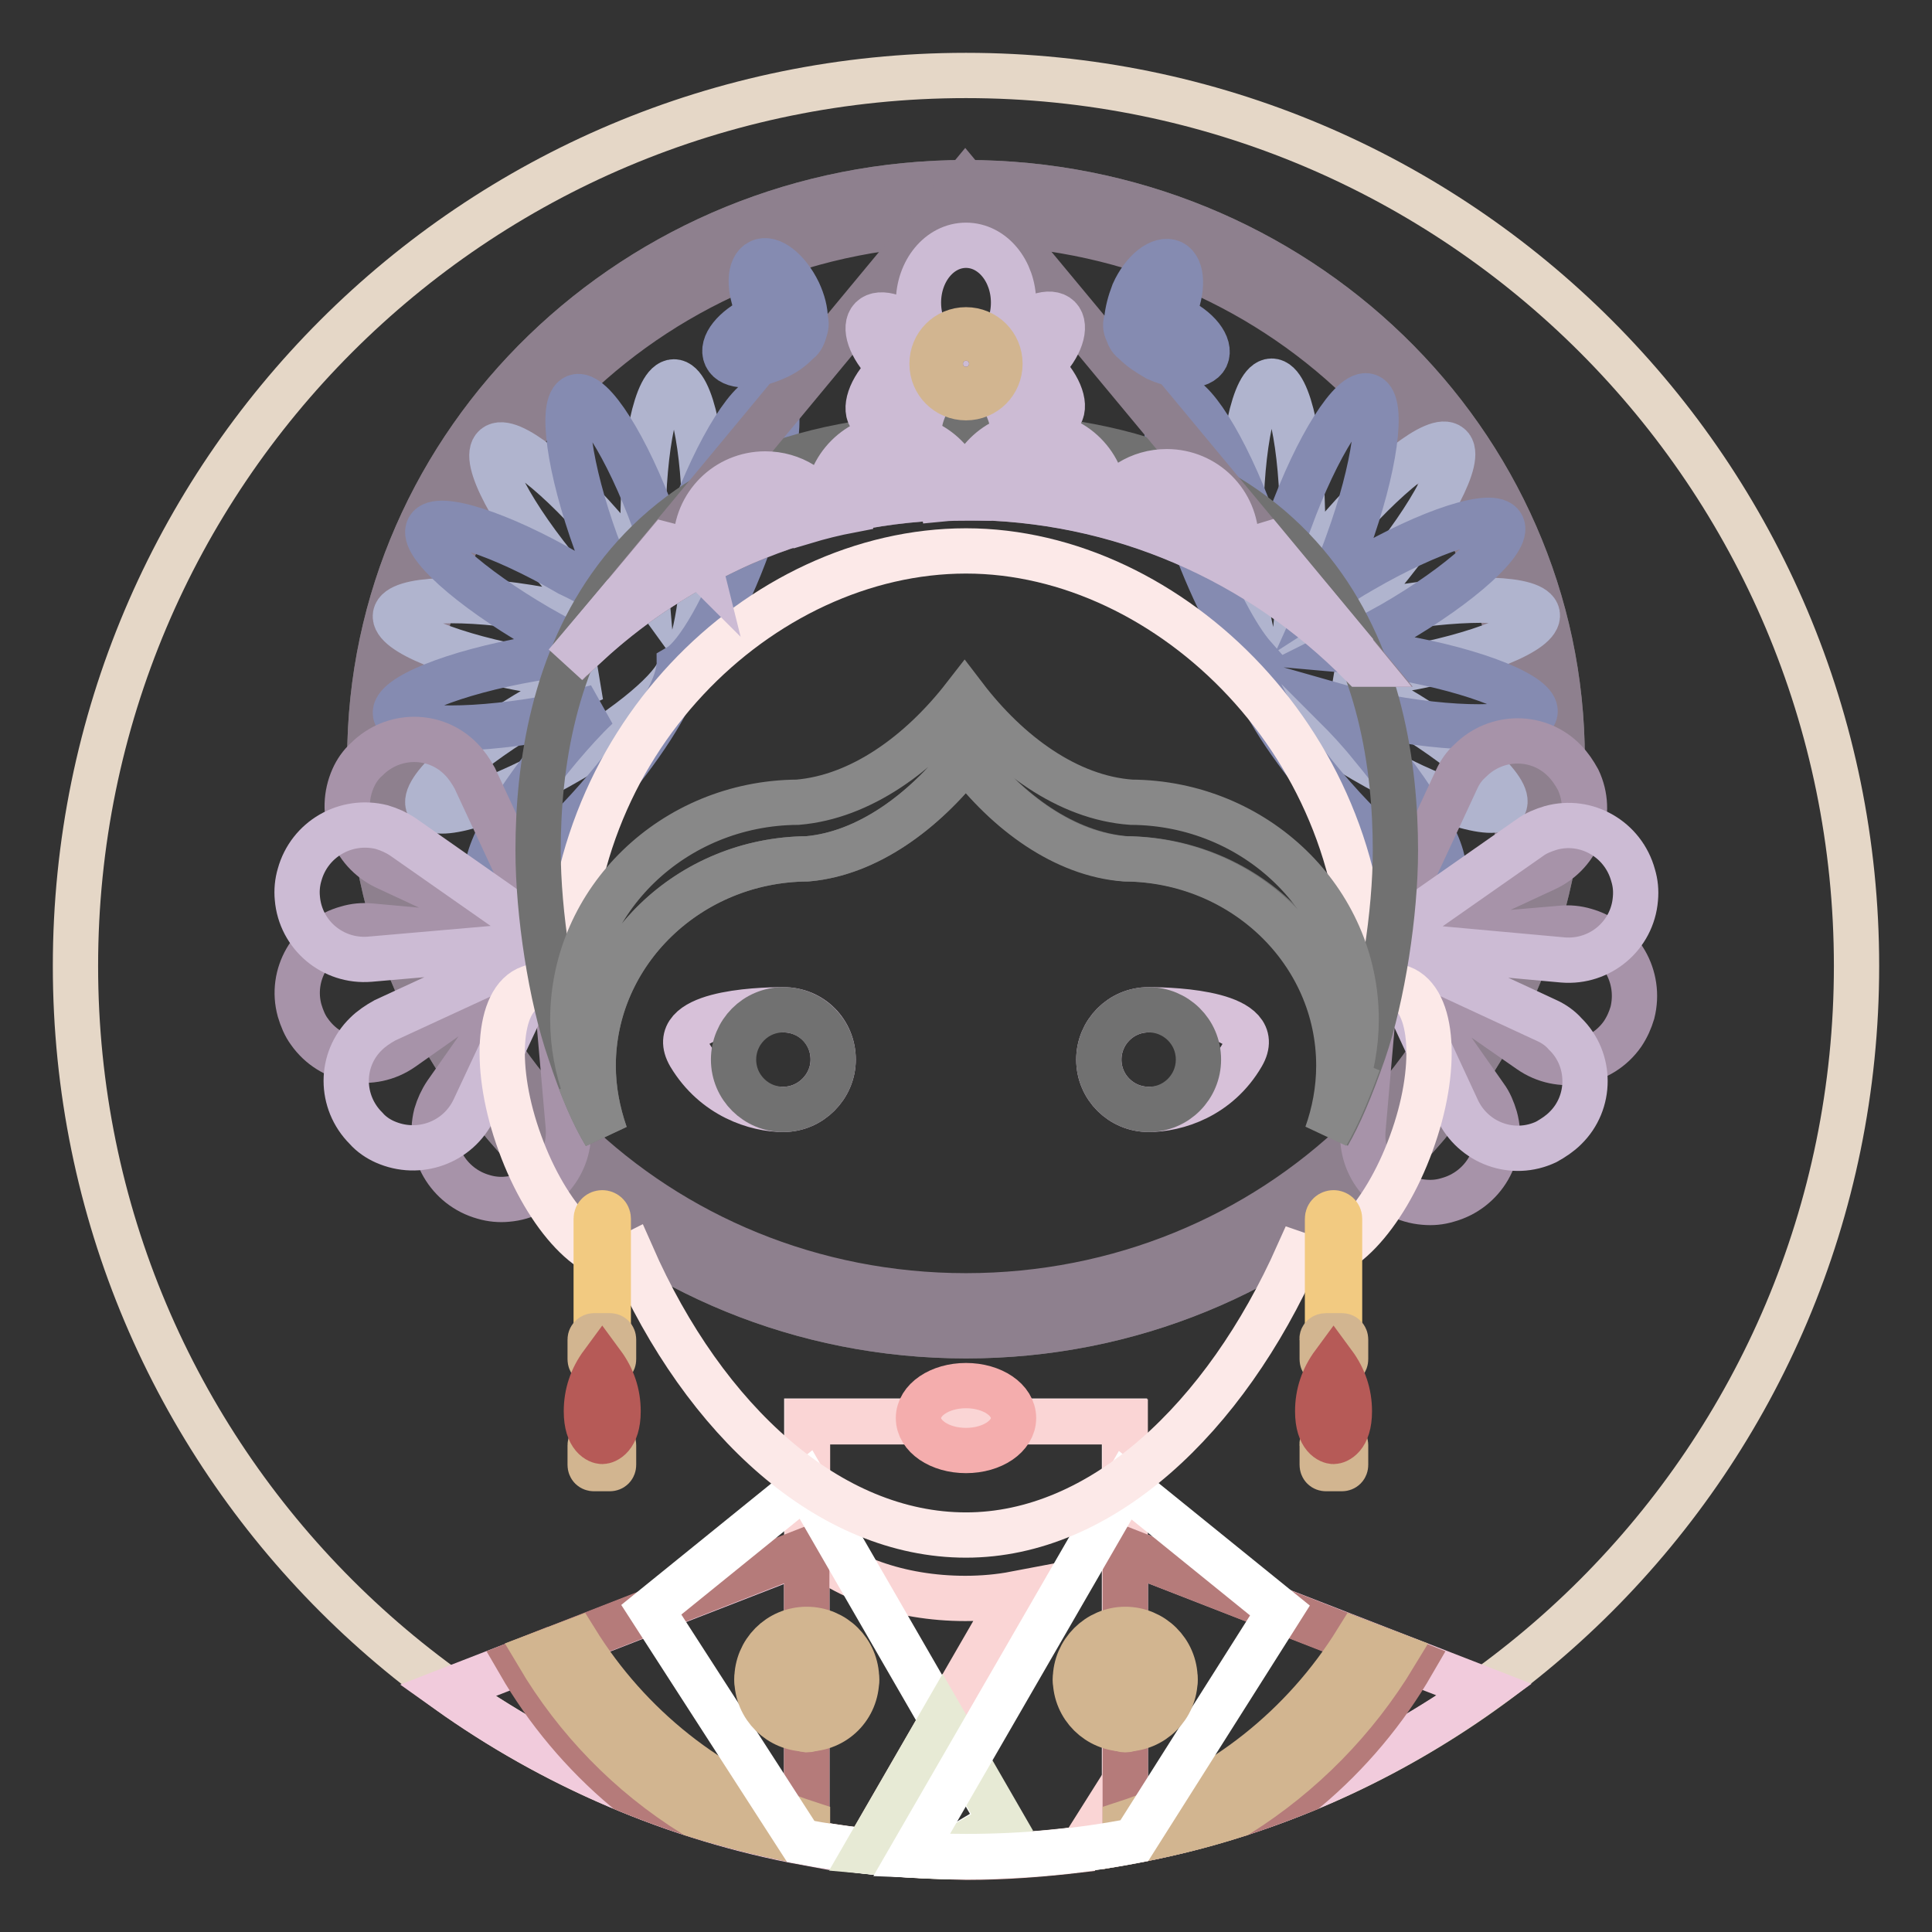
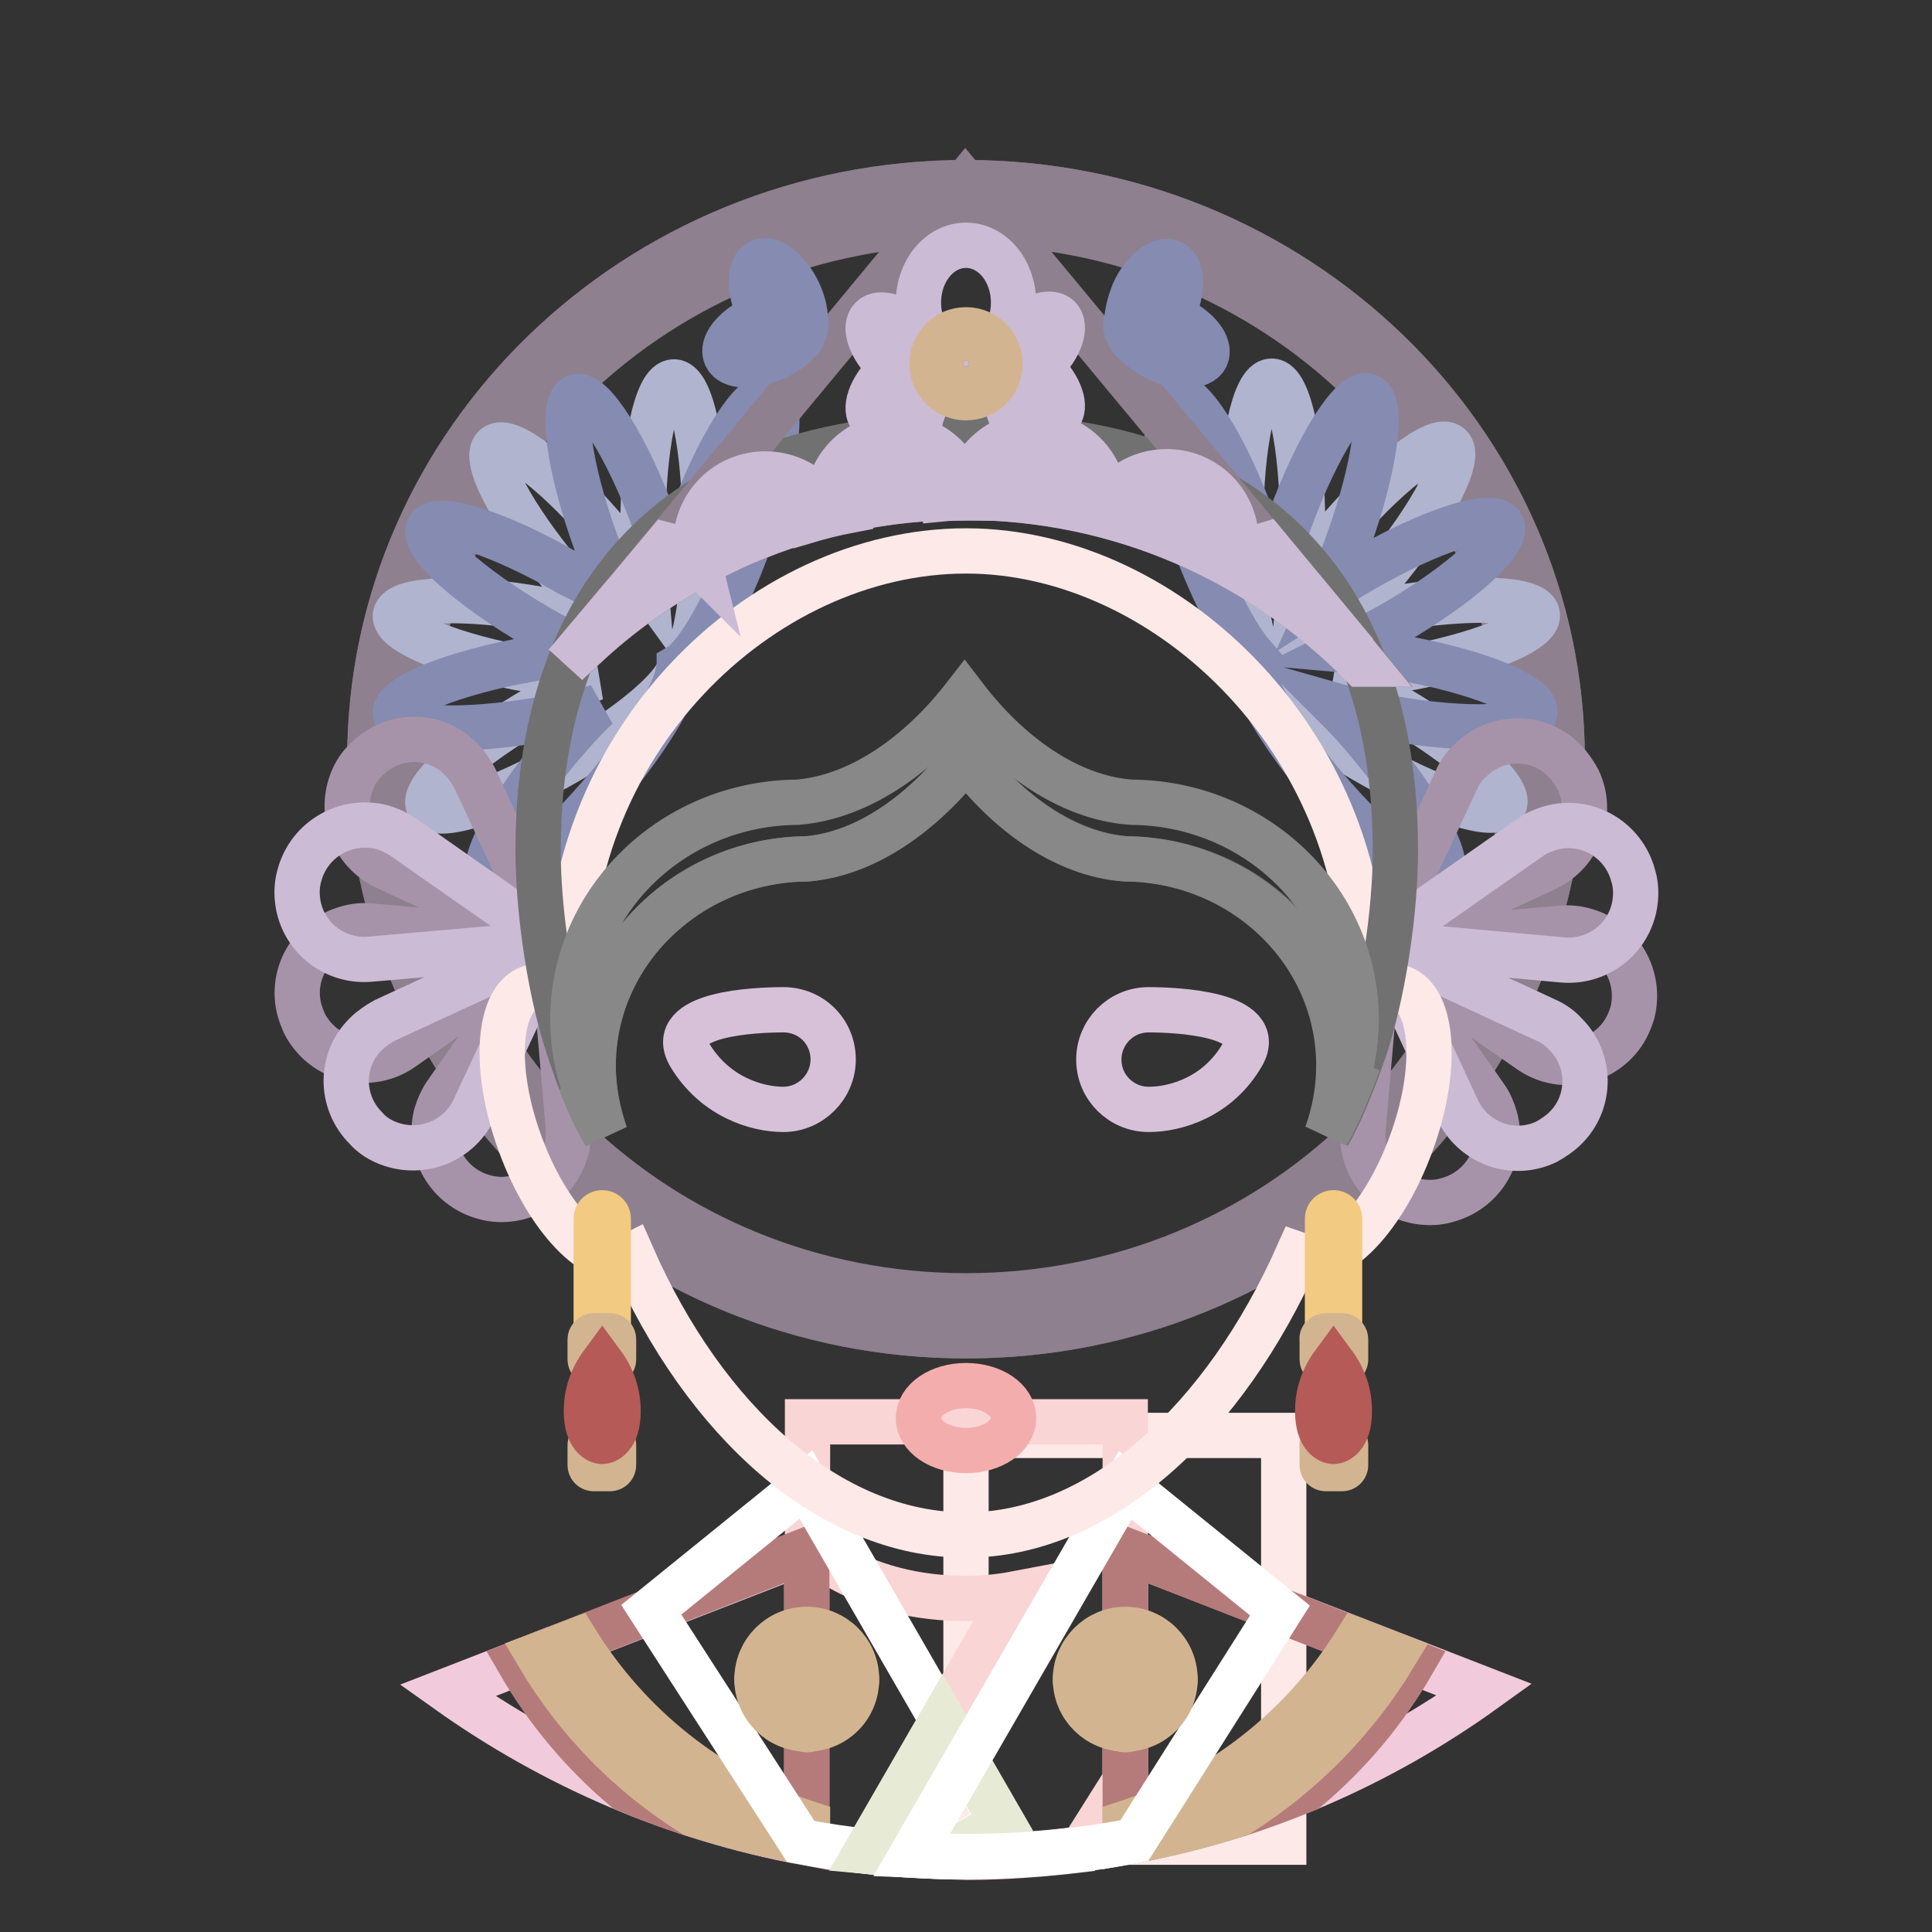
<svg xmlns="http://www.w3.org/2000/svg" version="1.1" x="0px" y="0px" viewBox="0 0 256 256" enable-background="new 0 0 256 256" xml:space="preserve">
  <rect x="0" y="0" width="256" height="256" fill="#333333" stroke="none" />
  <g>
-     <path stroke-width="6" fill-opacity="0" stroke="#e5d7c7" d="M10,128c0,65.2,52.8,118,118,118c65.2,0,118-52.8,118-118c0-65.2-52.8-118-118-118C62.8,10,10,62.8,10,128z " />
-     <path stroke-width="6" fill-opacity="0" stroke="#fce9e8" d="M149.1,244.1c-6.8,1.2-13.9,1.9-21.1,1.9c-7.2,0-14.2-0.6-21.1-1.9v-55.8h42.1V244.1z" />
+     <path stroke-width="6" fill-opacity="0" stroke="#fce9e8" d="M149.1,244.1c-6.8,1.2-13.9,1.9-21.1,1.9v-55.8h42.1V244.1z" />
    <path stroke-width="6" fill-opacity="0" stroke="#fad5d5" d="M114.8,245.3l19.7-34.1c-2.1,0.4-4.3,0.6-6.6,0.6c-8.8,0-16.5-2.9-20.9-7.2v-16.2h42.1v47.5l-5.8,9.2 c-5,0.6-10.1,1-15.2,1C123.5,246,119.1,245.8,114.8,245.3L114.8,245.3z" />
    <path stroke-width="6" fill-opacity="0" stroke="#f1cbdc" d="M149.1,244.1v-38.7l47.6,18.5C182.8,233.9,166.6,241,149.1,244.1z M59.3,224l47.6-18.5v38.7 C89.4,241,73.2,233.9,59.3,224z" />
    <path stroke-width="6" fill-opacity="0" stroke="#b57b7a" d="M91.9,240.4c-8.5-5.3-15.5-12.5-20.6-21.1l35.6-13.9v38.7C101.8,243.2,96.8,241.9,91.9,240.4z M149.1,244.1 v-38.7l35.6,13.9c-5.1,8.6-12.2,15.8-20.6,21.1C159.2,241.9,154.2,243.2,149.1,244.1z" />
    <path stroke-width="6" fill-opacity="0" stroke="#b57b7a" d="M91.9,240.4c-3.1-1-6.1-2.1-9-3.3c-5.6-4.7-10.4-10.4-14.1-16.8l2.5-1C76.4,227.9,83.5,235.1,91.9,240.4z  M173.1,237.1c-3,1.2-5.9,2.3-9,3.3c8.5-5.3,15.5-12.5,20.6-21.1l2.5,1C183.5,226.7,178.7,232.4,173.1,237.1L173.1,237.1z" />
    <path stroke-width="6" fill-opacity="0" stroke="#d2b590" d="M106.9,244.1c-5.1-0.9-10.1-2.2-15-3.7c-8.5-5.3-15.5-12.5-20.6-21.1l5-1.9c7,11.3,17.8,20,30.7,24.2V244.1 L106.9,244.1z M164.1,240.4c-4.9,1.6-9.9,2.8-15,3.7v-2.5c12.9-4.2,23.7-12.9,30.7-24.2l5,1.9C179.6,227.9,172.5,235.1,164.1,240.4 L164.1,240.4z" />
    <path stroke-width="6" fill-opacity="0" stroke="#ffffff" d="M124.9,246c-6.4-0.2-12.6-0.8-18.8-2l-19.8-30.7l20.5-16.6l25.8,44.7L124.9,246z" />
    <path stroke-width="6" fill-opacity="0" stroke="#e7ead5" d="M114.8,245.3l10.1-17.5l7.9,13.7l-7.8,4.5C121.5,245.9,118.1,245.6,114.8,245.3z" />
    <path stroke-width="6" fill-opacity="0" stroke="#ffffff" d="M150.3,243.9c-7.2,1.4-14.6,2.1-22.3,2.1c-2.4,0-4.8-0.1-7.2-0.2l28.3-49l20.5,16.6L150.3,243.9z" />
    <path stroke-width="6" fill-opacity="0" stroke="#d2b590" d="M106.9,228.1c3.1,0,5.5-2.5,5.5-5.5c0-3.1-2.5-5.5-5.5-5.5s-5.5,2.5-5.5,5.5 C101.4,225.6,103.9,228.1,106.9,228.1z M106.9,229.1c-3.6,0-6.6-2.9-6.6-6.6c0-3.6,2.9-6.6,6.6-6.6c3.6,0,6.6,2.9,6.6,6.6 C113.5,226.2,110.6,229.1,106.9,229.1z" />
    <path stroke-width="6" fill-opacity="0" stroke="#d2b590" d="M103.6,224.7c-1.8,0-3.3-0.9-3.3-2.1c0-1.2,1.5-2.1,3.3-2.1s3.3,0.9,3.3,2.1 C106.9,223.7,105.5,224.7,103.6,224.7z M110.2,224.7c-1.8,0-3.3-0.9-3.3-2.1c0-1.2,1.5-2.1,3.3-2.1c1.8,0,3.3,0.9,3.3,2.1 C113.5,223.7,112,224.7,110.2,224.7z M103.6,223.6c1.3,0,2.2-0.6,2.2-1.1c0-0.4-0.9-1.1-2.2-1.1s-2.2,0.6-2.2,1.1 C101.4,223,102.3,223.6,103.6,223.6z M110.2,223.6c1.3,0,2.2-0.6,2.2-1.1c0-0.4-0.9-1.1-2.2-1.1c-1.3,0-2.2,0.6-2.2,1.1 C108,223,108.9,223.6,110.2,223.6z" />
    <path stroke-width="6" fill-opacity="0" stroke="#d2b590" d="M104.8,219.3c0-1.8,0.9-3.3,2.1-3.3c1.2,0,2.1,1.5,2.1,3.3s-0.9,3.3-2.1,3.3 C105.8,222.6,104.8,221.1,104.8,219.3z M104.8,225.9c0-1.8,0.9-3.3,2.1-3.3c1.2,0,2.1,1.5,2.1,3.3c0,1.8-0.9,3.3-2.1,3.3 C105.8,229.1,104.8,227.7,104.8,225.9z M105.9,219.3c0,1.3,0.6,2.2,1.1,2.2c0.4,0,1.1-0.9,1.1-2.2s-0.6-2.2-1.1-2.2 C106.5,217,105.9,217.9,105.9,219.3z M105.9,225.9c0,1.3,0.6,2.2,1.1,2.2c0.4,0,1.1-0.9,1.1-2.2c0-1.3-0.6-2.2-1.1-2.2 C106.5,223.6,105.9,224.5,105.9,225.9z M149.1,228.1c3.1,0,5.5-2.5,5.5-5.5c0-3.1-2.5-5.5-5.5-5.5s-5.5,2.5-5.5,5.5 C143.5,225.6,146,228.1,149.1,228.1z M149.1,229.1c-3.6,0-6.6-2.9-6.6-6.6c0-3.6,3-6.6,6.6-6.6s6.6,2.9,6.6,6.6 C155.7,226.2,152.7,229.1,149.1,229.1z" />
    <path stroke-width="6" fill-opacity="0" stroke="#d2b590" d="M145.8,224.7c-1.8,0-3.3-0.9-3.3-2.1c0-1.2,1.5-2.1,3.3-2.1c1.8,0,3.3,0.9,3.3,2.1 C149.1,223.7,147.6,224.7,145.8,224.7z M152.4,224.7c-1.8,0-3.3-0.9-3.3-2.1c0-1.2,1.5-2.1,3.3-2.1c1.8,0,3.3,0.9,3.3,2.1 C155.7,223.7,154.2,224.7,152.4,224.7z M145.8,223.6c1.3,0,2.2-0.6,2.2-1.1c0-0.4-0.9-1.1-2.2-1.1c-1.3,0-2.2,0.6-2.2,1.1 C143.5,223,144.5,223.6,145.8,223.6z M152.4,223.6c1.3,0,2.2-0.6,2.2-1.1c0-0.4-0.9-1.1-2.2-1.1c-1.3,0-2.2,0.6-2.2,1.1 C150.1,223,151,223.6,152.4,223.6z" />
    <path stroke-width="6" fill-opacity="0" stroke="#d2b590" d="M147,219.3c0-1.8,0.9-3.3,2.1-3.3s2.1,1.5,2.1,3.3s-0.9,3.3-2.1,3.3S147,221.1,147,219.3z M147,225.9 c0-1.8,0.9-3.3,2.1-3.3s2.1,1.5,2.1,3.3c0,1.8-0.9,3.3-2.1,3.3S147,227.7,147,225.9z M148,219.3c0,1.3,0.6,2.2,1.1,2.2 s1.1-0.9,1.1-2.2s-0.6-2.2-1.1-2.2S148,217.9,148,219.3z M148,225.9c0,1.3,0.6,2.2,1.1,2.2s1.1-0.9,1.1-2.2c0-1.3-0.6-2.2-1.1-2.2 S148,224.5,148,225.9z" />
    <path stroke-width="6" fill-opacity="0" stroke="#717171" d="M49,100.6c0,42.2,35.4,76.4,79,76.4s79-34.2,79-76.4c0-42.2-35.4-76.4-79-76.4S49,58.4,49,100.6z" />
    <path stroke-width="6" fill-opacity="0" stroke="#8e808e" d="M128,171.7c40.8,0,73.8-31.9,73.8-71.1c0-39.2-33-71.1-73.8-71.1s-73.8,31.9-73.8,71.1 C54.3,139.9,87.2,171.7,128,171.7z M128,177c-43.6,0-79-34.2-79-76.4c0-42.2,35.4-76.4,79-76.4c43.6,0,79,34.2,79,76.4 C207,142.8,171.6,177,128,177z" />
    <path stroke-width="6" fill-opacity="0" stroke="#b0b4ce" d="M90,88.6c-0.6,2.5-6.5,7.6-14.6,12.2c-9.1,5.3-17.5,8-18.6,6c-1.1-2,5.3-7.8,14.5-13.1 c2.6-1.5,5.1-2.8,7.4-3.8c-2.5-0.2-5.3-0.5-8.2-1.1C60,87,52,83.7,52.4,81.5c0.4-2.2,9.1-2.6,19.5-0.7c3.2,0.6,6.2,1.3,8.7,2 c-1.9-1.8-3.9-4-5.9-6.3c-6.8-8.1-10.9-15.8-9.1-17.3s8.6,3.9,15.4,12c1.7,2,3.2,4,4.5,5.8c-0.2-2.3-0.3-4.7-0.3-7.3 c0-10.6,1.8-19.1,4.1-19.1s4.1,8.6,4.1,19.1c0,8.6-1.2,15.9-2.9,18.3c-0.1,0.2-0.2,0.4-0.3,0.5C90.1,88.5,90,88.5,90,88.6z" />
    <path stroke-width="6" fill-opacity="0" stroke="#858bb1" d="M82.6,80.3c-1.2-2.4-2.4-5.3-3.6-8.3c-3.6-9.9-4.8-18.6-2.7-19.4c2.1-0.8,6.8,6.6,10.4,16.5 c1,2.8,1.8,5.5,2.4,7.9c0.6-2.4,1.4-5.1,2.4-7.9c3.6-9.9,8.3-17.3,10.4-16.5c2.1,0.8,0.9,9.5-2.7,19.4c-3,8.3-6.8,14.9-9.2,16.3 c0,0.2,0,0.4-0.1,0.6c-0.5,3.1-4.2,9.2-9.5,15.5c-6.8,8.1-13.7,13.5-15.4,12s2.3-9.2,9.1-17.3c1.7-2,3.3-3.8,5-5.4 c-2.2,0.6-4.6,1.1-7.2,1.6c-10.4,1.8-19.1,1.5-19.5-0.7c-0.4-2.2,7.7-5.5,18.1-7.3c2.5-0.4,4.9-0.8,7.1-0.9c-2-0.9-4.2-2.1-6.3-3.3 c-9.1-5.3-15.6-11.1-14.5-13.1c1.1-2,9.5,0.7,18.6,6C78.2,77.3,80.6,78.8,82.6,80.3z" />
    <path stroke-width="6" fill-opacity="0" stroke="#b0b4ce" d="M177.8,82.1c2-0.5,4.1-1,6.4-1.4c10.4-1.8,19.1-1.5,19.5,0.7c0.4,2.2-7.7,5.5-18.1,7.3 c-2.9,0.5-5.7,0.9-8.2,1.1c2.3,1,4.8,2.3,7.4,3.8c9.1,5.3,15.6,11.1,14.5,13.1c-1.1,2-9.5-0.7-18.6-6c-8.8-5.1-15.2-10.7-14.6-12.9 c0-0.3,0.2-0.7,0.6-1.1c-1.3-3.1-2.3-9.6-2.3-17.1c0-10.6,1.8-19.1,4.1-19.1c2.3,0,4.1,8.6,4.1,19.1c0,2.6-0.1,5-0.3,7.2 c1.3-1.8,2.7-3.7,4.4-5.7c6.8-8.1,13.7-13.5,15.4-12c1.7,1.4-2.3,9.2-9.1,17.3C181.3,78.6,179.5,80.5,177.8,82.1L177.8,82.1z" />
    <path stroke-width="6" fill-opacity="0" stroke="#858bb1" d="M166.2,87.1c-2.3-2.6-5.3-8.2-7.9-15.2c-3.6-9.9-4.8-18.6-2.7-19.4c2.1-0.8,6.8,6.6,10.4,16.5 c1,2.8,1.8,5.5,2.4,7.9c0.6-2.4,1.4-5.1,2.5-7.9c3.6-9.9,8.3-17.3,10.4-16.5c2.1,0.8,0.9,9.5-2.7,19.4c-0.8,2.3-1.8,4.5-2.7,6.5 c1.4-0.9,2.9-1.9,4.5-2.8c9.1-5.3,17.5-8,18.6-6c1.1,1.9-5.3,7.8-14.5,13.1c-2.3,1.3-4.5,2.4-6.5,3.4c2.3,0.2,4.7,0.5,7.3,1 c10.4,1.8,18.5,5.1,18.1,7.3c-0.4,2.2-9.1,2.6-19.5,0.7c-2.5-0.4-4.9-1-7-1.6c1.6,1.6,3.2,3.3,4.8,5.3c6.8,8.1,10.9,15.8,9.1,17.3 c-1.7,1.4-8.6-3.9-15.4-12c-5.3-6.3-9-12.4-9.5-15.5c-0.1-0.1-0.1-0.3-0.1-0.5c0-0.1,0-0.3,0-0.4c0-0.1,0.1-0.2,0.1-0.3 C166.1,87.4,166.1,87.2,166.2,87.1L166.2,87.1z" />
    <path stroke-width="6" fill-opacity="0" stroke="#a793a9" d="M73.2,125.2l2.1,24.1c0.4,4.9-3.2,9.2-8.1,9.6c-1,0.1-2.1,0-3.1-0.3c-4.7-1.3-7.5-6.1-6.3-10.9 c0.3-1,0.7-1.9,1.3-2.8l13.9-19.8l-0.1,0l-19.6,13.8c-4,2.8-9.5,1.8-12.3-2.2c-0.6-0.8-1-1.8-1.3-2.8c-1.3-4.7,1.5-9.6,6.3-10.9 c1-0.3,2-0.4,3.1-0.3l23.3,2.1l-21.3-9.9c-4.4-2.1-6.3-7.3-4.3-11.8c0.4-0.9,1-1.8,1.8-2.5c3.5-3.5,9.1-3.5,12.5,0 c0.7,0.7,1.3,1.6,1.8,2.5l10.1,21.7l0.2,0l-0.2,0.1l0,0l0.1-0.1V125.2L73.2,125.2z" />
    <path stroke-width="6" fill-opacity="0" stroke="#ccbbd4" d="M73.1,125l-10.3,22c-2.1,4.4-7.3,6.3-11.8,4.3c-0.9-0.4-1.8-1-2.5-1.8c-3.5-3.5-3.5-9.1,0-12.5 c0.7-0.7,1.6-1.3,2.5-1.8L73.1,125L49,127.1c-4.9,0.4-9.2-3.2-9.6-8.1c-0.1-1,0-2.1,0.3-3.1c1.3-4.7,6.1-7.5,10.9-6.3 c1,0.3,1.9,0.7,2.8,1.3l20,14L73.1,125z" />
    <path stroke-width="6" fill-opacity="0" stroke="#a793a9" d="M182.8,125.1L182.8,125.1l-0.1-0.1l0.2,0l10.1-21.7c0.4-0.9,1-1.8,1.8-2.5c3.5-3.5,9.1-3.5,12.5,0 c0.7,0.7,1.3,1.6,1.8,2.5c2.1,4.4,0.2,9.7-4.3,11.8l-21.3,9.9l23.4-2c1-0.1,2.1,0,3.1,0.3c4.7,1.3,7.5,6.1,6.3,10.9 c-0.3,1-0.7,1.9-1.3,2.8c-2.8,4-8.3,5-12.3,2.2l-19.7-13.7l-0.1,0l13.9,19.8c0.6,0.8,1,1.8,1.3,2.8c1.3,4.7-1.5,9.6-6.3,10.9 c-1,0.3-2,0.4-3.1,0.3c-4.9-0.4-8.5-4.7-8.1-9.6l2.1-24v0L182.8,125.1L182.8,125.1L182.8,125.1z" />
    <path stroke-width="6" fill-opacity="0" stroke="#ccbbd4" d="M182.9,125l22,10.2c0.9,0.4,1.8,1,2.5,1.8c3.5,3.4,3.5,9.1,0,12.5c-0.7,0.7-1.6,1.3-2.5,1.8 c-4.4,2.1-9.7,0.2-11.8-4.3L182.9,125h-0.2l20-14c0.8-0.6,1.8-1,2.8-1.3c4.7-1.3,9.6,1.5,10.9,6.3c0.3,1,0.4,2,0.3,3.1 c-0.4,4.9-4.7,8.5-9.6,8.1L182.9,125L182.9,125z" />
    <path stroke-width="6" fill-opacity="0" stroke="#fce9e8" d="M75.4,132.1C74.1,98.6,100.8,73,128,73c27.1,0,53.9,26.2,52.7,59c1.8-1.2,3.5-1.7,5-1.1 c4.3,1.6,4.9,10.8,1.3,20.6c-3.6,9.9-10,16.5-14.3,15c-0.2-0.1-0.4-0.2-0.7-0.3c-9.7,21.8-26.1,37.2-44,37.2 c-18,0-34.6-15-44.3-37.1c-0.2,0.1-0.3,0.2-0.5,0.2c-4.3,1.6-10.7-5.1-14.3-15c-3.6-9.8-3-19.1,1.3-20.6 C71.7,130.3,73.5,130.8,75.4,132.1L75.4,132.1z" />
    <path stroke-width="6" fill-opacity="0" stroke="#d7c1d9" d="M152.2,147c-3.6,0-6.6-2.9-6.6-6.6c0-3.6,2.9-6.6,6.6-6.6c3.6,0,15.6,0.5,12.4,6 C161.4,145.3,155.9,147,152.2,147z M103.8,147c-3.6,0-9.1-1.7-12.4-7.2c-3.2-5.5,8.7-6,12.4-6c3.7,0,6.6,2.9,6.6,6.6 C110.4,144,107.4,147,103.8,147z" />
-     <path stroke-width="6" fill-opacity="0" stroke="#717171" d="M152.2,147c-3.6,0-6.6-2.9-6.6-6.6c0-3.6,2.9-6.6,6.6-6.6c3.6,0,6.6,2.9,6.6,6.6 C158.8,144,155.9,147,152.2,147z M103.8,147c-3.6,0-6.6-2.9-6.6-6.6c0-3.6,2.9-6.6,6.6-6.6c3.6,0,6.6,2.9,6.6,6.6 C110.4,144,107.4,147,103.8,147z" />
    <path stroke-width="6" fill-opacity="0" stroke="#f4adad" d="M121.7,187.9c0,2.4,2.8,4.3,6.3,4.3s6.3-1.9,6.3-4.3s-2.8-4.3-6.3-4.3S121.7,185.5,121.7,187.9z" />
    <path stroke-width="6" fill-opacity="0" stroke="#f2ca81" d="M176.7,160.7c0.4,0,0.8,0.3,0.8,0.8v16.9c0,0.4-0.3,0.8-0.8,0.8s-0.8-0.3-0.8-0.8v-16.9 C175.9,161,176.3,160.7,176.7,160.7z M79.8,160.7c0.4,0,0.8,0.3,0.8,0.8v16.9c0,0.4-0.3,0.8-0.8,0.8c-0.4,0-0.8-0.3-0.8-0.8v-16.9 C79,161,79.4,160.7,79.8,160.7z" />
    <path stroke-width="6" fill-opacity="0" stroke="#d2b590" d="M175.7,177h2.1c0.3,0,0.5,0.2,0.5,0.5v2.6c0,0.3-0.2,0.5-0.5,0.5h-2.1c-0.3,0-0.5-0.2-0.5-0.5v-2.6 C175.1,177.2,175.4,177,175.7,177z M175.7,191h2.1c0.3,0,0.5,0.2,0.5,0.5v2.6c0,0.3-0.2,0.5-0.5,0.5h-2.1c-0.3,0-0.5-0.2-0.5-0.5 v-2.6C175.1,191.2,175.4,191,175.7,191z M78.7,177h2.1c0.3,0,0.5,0.2,0.5,0.5v2.6c0,0.3-0.2,0.5-0.5,0.5h-2.1 c-0.3,0-0.5-0.2-0.5-0.5v-2.6C78.2,177.2,78.5,177,78.7,177z M78.7,191h2.1c0.3,0,0.5,0.2,0.5,0.5v2.6c0,0.3-0.2,0.5-0.5,0.5h-2.1 c-0.3,0-0.5-0.2-0.5-0.5v-2.6C78.2,191.2,78.5,191,78.7,191z" />
    <path stroke-width="6" fill-opacity="0" stroke="#b65a57" d="M176.7,191c-0.4,0-2.1-0.5-2.1-4c0-2.3,0.7-4.4,2.1-6.3c1.4,1.9,2.1,4,2.1,6.3 C178.8,190.5,177.1,191,176.7,191z M79.8,191c-0.4,0-2.1-0.5-2.1-4c0-2.3,0.7-4.4,2.1-6.3c1.4,1.9,2.1,4,2.1,6.3 C81.9,190.5,80.2,191,79.8,191z" />
    <path stroke-width="6" fill-opacity="0" stroke="#717171" d="M128,100.4c-5.6,7.2-13.1,12.7-21,13.4c-15.7,0.1-28.4,12.4-28.4,27.4c0,3.2,0.6,6.2,1.6,9.1h0 c-1.5-2.5-3.1-6.1-4.7-11c-2.5-7.2-4.2-18.3-4.2-26.6c0-22.8,8.6-55,56.8-55c48.2,0,56.8,32.2,56.8,55c0,8.3-1.7,19.3-4.2,26.6 c-1.7,4.9-3.3,8.6-4.7,11h0c1-2.8,1.6-5.9,1.6-9.1c0-15.1-12.7-27.3-28.4-27.4C141.1,113.1,133.6,107.7,128,100.4z" />
    <path stroke-width="6" fill-opacity="0" stroke="#888888" d="M76.9,143.3c0.3,0.5,0.5,0.9,0.7,1.3l0,0c-1.1-3-1.7-6.2-1.7-9.5c0-15.8,13.3-28.7,29.8-28.8 c8.3-0.7,16.2-6.4,22.1-14c5.8,7.6,13.7,13.4,22.1,14c16.5,0.1,29.8,13,29.8,28.8c0,3.3-0.6,6.5-1.7,9.5l0,0c0.6-1.1,1.3-2.3,2-3.8 c-1.5,4.1-2.9,7.3-4.2,9.5h0c1-2.8,1.6-5.9,1.6-9.1c0-15.1-12.7-27.3-28.4-27.4c-7.9-0.6-15.5-6.1-21-13.4 c-5.6,7.2-13.1,12.7-21,13.4c-15.7,0.1-28.4,12.4-28.4,27.4c0,3.2,0.6,6.2,1.6,9.1h0C79.1,148.5,78,146.2,76.9,143.3z" />
    <path stroke-width="6" fill-opacity="0" stroke="#8e808e" d="M180.5,88c-13.4-13.6-32-22.1-52.7-22.1c-20.7,0-39.3,8.5-52.7,22.1h0l52.8-63.7L180.8,88H180.5z" />
    <path stroke-width="6" fill-opacity="0" stroke="#ccbbd4" d="M82.6,79c12.5-9.7,28.2-15.5,45.2-15.5c17.4,0,33.3,6,45.9,16l7,8.5h-0.3c-13.4-13.6-32-22.1-52.7-22.1 c-20.6,0-39.3,8.5-52.7,22.1h0L82.6,79z" />
    <path stroke-width="6" fill-opacity="0" stroke="#ccbbd4" d="M95.5,73.3c-6.5,3.2-12.4,7.2-17.6,12c-0.1-0.1-0.1-0.3-0.2-0.4l10.6-12.7c1.6,0.4,3.1,1.2,4.3,2.4 c-0.2-0.8-0.4-1.7-0.4-2.6c0-5.1,4.1-9.2,9.2-9.2c3.6,0,6.7,2,8.2,5c0-0.3,0-0.5,0-0.8c0-5.1,4.1-9.2,9.2-9.2 c4.7,0,8.6,3.6,9.2,8.2h-0.1c-1,0-2.1,0-3.1,0.1c-0.5-2.9-3-5.1-6-5.1c-3.3,0-6.1,2.7-6.1,6.1c0,0.2,0,0.3,0,0.5 c-2.1,0.4-4.1,0.9-6.1,1.5c-1-1.8-3-3.1-5.3-3.1c-3.3,0-6.1,2.7-6.1,6.1C95.3,72.4,95.4,72.8,95.5,73.3z M149.3,69 c-2-0.6-4-1.1-6-1.6c0-0.2,0-0.4,0-0.6c0-3.3-2.7-6.1-6.1-6.1c-3,0-5.5,2.2-6,5.1c-1.1-0.1-2.1-0.1-3.2-0.1 c0.5-4.6,4.4-8.2,9.2-8.2c5.1,0,9.2,4.1,9.2,9.2c0,0.3,0,0.5,0,0.8c1.5-3,4.6-5,8.2-5c5.1,0,9.2,4.1,9.2,9.2c0,1.1-0.2,2.1-0.5,3 c-0.9-0.5-1.9-1-2.8-1.5c0.1-0.5,0.2-1,0.2-1.5c0-3.3-2.7-6.1-6.1-6.1C152.3,65.8,150.3,67.1,149.3,69L149.3,69z M167.7,72.2 l10.7,12.9c-0.1,0.2-0.2,0.4-0.3,0.5c-4.5-4.2-9.5-7.8-14.8-10.7C164.5,73.6,166,72.7,167.7,72.2z" />
    <path stroke-width="6" fill-opacity="0" stroke="#ccbbd4" d="M118.1,48.7c-0.2-0.1-0.3-0.3-0.5-0.4c-2.3-2.3-3.2-5-2.1-6.1c1.1-1.1,3.9-0.2,6.1,2.1c1,1,1.7,2.1,2.1,3 c0.3,0.4,0.4,0.9,0.4,1.5c0.1,0.6-0.1,1.1-0.4,1.5c-0.4,1-1.1,2.1-2.1,3c-2.3,2.3-5,3.2-6.1,2.1c-1.1-1.1-0.2-3.9,2.1-6.1 C117.8,49,117.9,48.8,118.1,48.7z M132.1,50.2c-0.3-0.4-0.4-0.9-0.4-1.5c-0.1-0.6,0.1-1.1,0.4-1.5c0.4-1,1.1-2.1,2.1-3 c2.3-2.3,5-3.2,6.1-2.1c1.1,1.1,0.2,3.9-2.1,6.1c-0.2,0.2-0.3,0.3-0.5,0.4c0.2,0.1,0.3,0.3,0.5,0.4c2.3,2.3,3.2,5,2.1,6.1 c-1.1,1.1-3.9,0.2-6.1-2.1C133.2,52.2,132.5,51.2,132.1,50.2z M128,47.7c-3.5,0-6.3-3.4-6.3-7.6s2.8-7.6,6.3-7.6 c3.5,0,6.3,3.4,6.3,7.6S131.5,47.7,128,47.7z M128,65.8c-3.5,0-6.3-3.5-6.3-7.9s2.8-7.9,6.3-7.9c3.5,0,6.3,3.5,6.3,7.9 S131.5,65.8,128,65.8z" />
    <path stroke-width="6" fill-opacity="0" stroke="#858bb1" d="M150.3,45.3c-0.4-0.2-0.7-0.7-0.9-1.3c-0.3-0.6-0.3-1.1-0.1-1.6c0.1-1.1,0.4-2.3,0.9-3.6 c1.3-2.9,3.6-4.7,5.1-4c1.4,0.7,1.5,3.6,0.2,6.5c-0.1,0.2-0.2,0.4-0.3,0.6c0.2,0.1,0.4,0.2,0.6,0.3c2.9,1.3,4.7,3.6,4,5.1 c-0.7,1.4-3.6,1.5-6.5,0.2C152.1,46.8,151,46.1,150.3,45.3z M105.7,45.3c-0.7,0.8-1.8,1.6-3,2.1c-2.9,1.3-5.8,1.3-6.5-0.2 s1.1-3.7,4-5.1c0.2-0.1,0.4-0.2,0.6-0.3c-0.1-0.2-0.2-0.4-0.3-0.6c-1.3-2.9-1.3-5.8,0.2-6.5c1.4-0.7,3.7,1.1,5.1,4 c0.6,1.3,0.9,2.5,0.9,3.6c0.2,0.5,0.1,1-0.1,1.6C106.4,44.6,106.1,45.1,105.7,45.3z" />
    <path stroke-width="6" fill-opacity="0" stroke="#766387" d="M124.6,48.2c0,1.9,1.5,3.4,3.4,3.4c1.9,0,3.4-1.5,3.4-3.4s-1.5-3.4-3.4-3.4 C126.1,44.8,124.6,46.3,124.6,48.2z" />
    <path stroke-width="6" fill-opacity="0" stroke="#d2b590" d="M128,51.6c1.9,0,3.4-1.5,3.4-3.4c0-1.9-1.5-3.4-3.4-3.4c-1.9,0-3.4,1.5-3.4,3.4 C124.6,50.1,126.1,51.6,128,51.6z M128,52.7c-2.5,0-4.5-2-4.5-4.5s2-4.5,4.5-4.5c2.5,0,4.5,2,4.5,4.5S130.5,52.7,128,52.7z" />
  </g>
</svg>